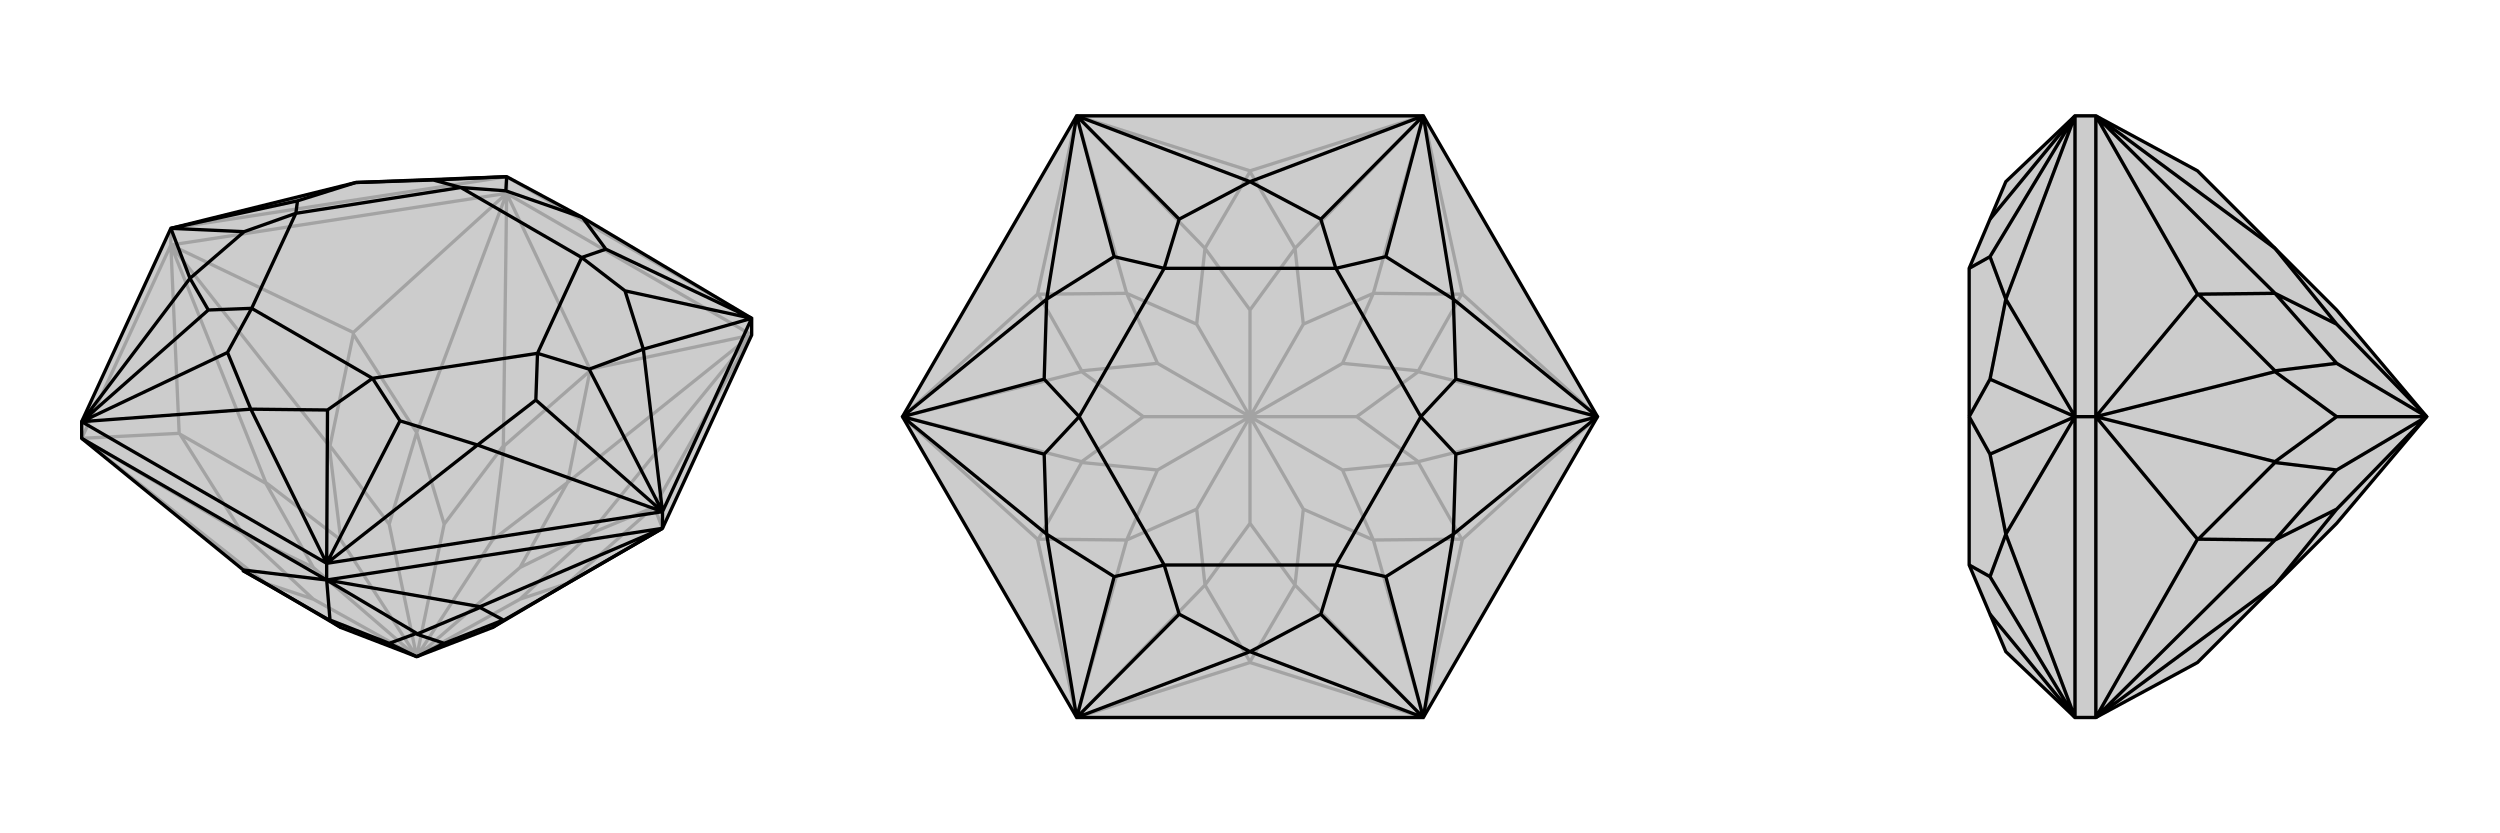
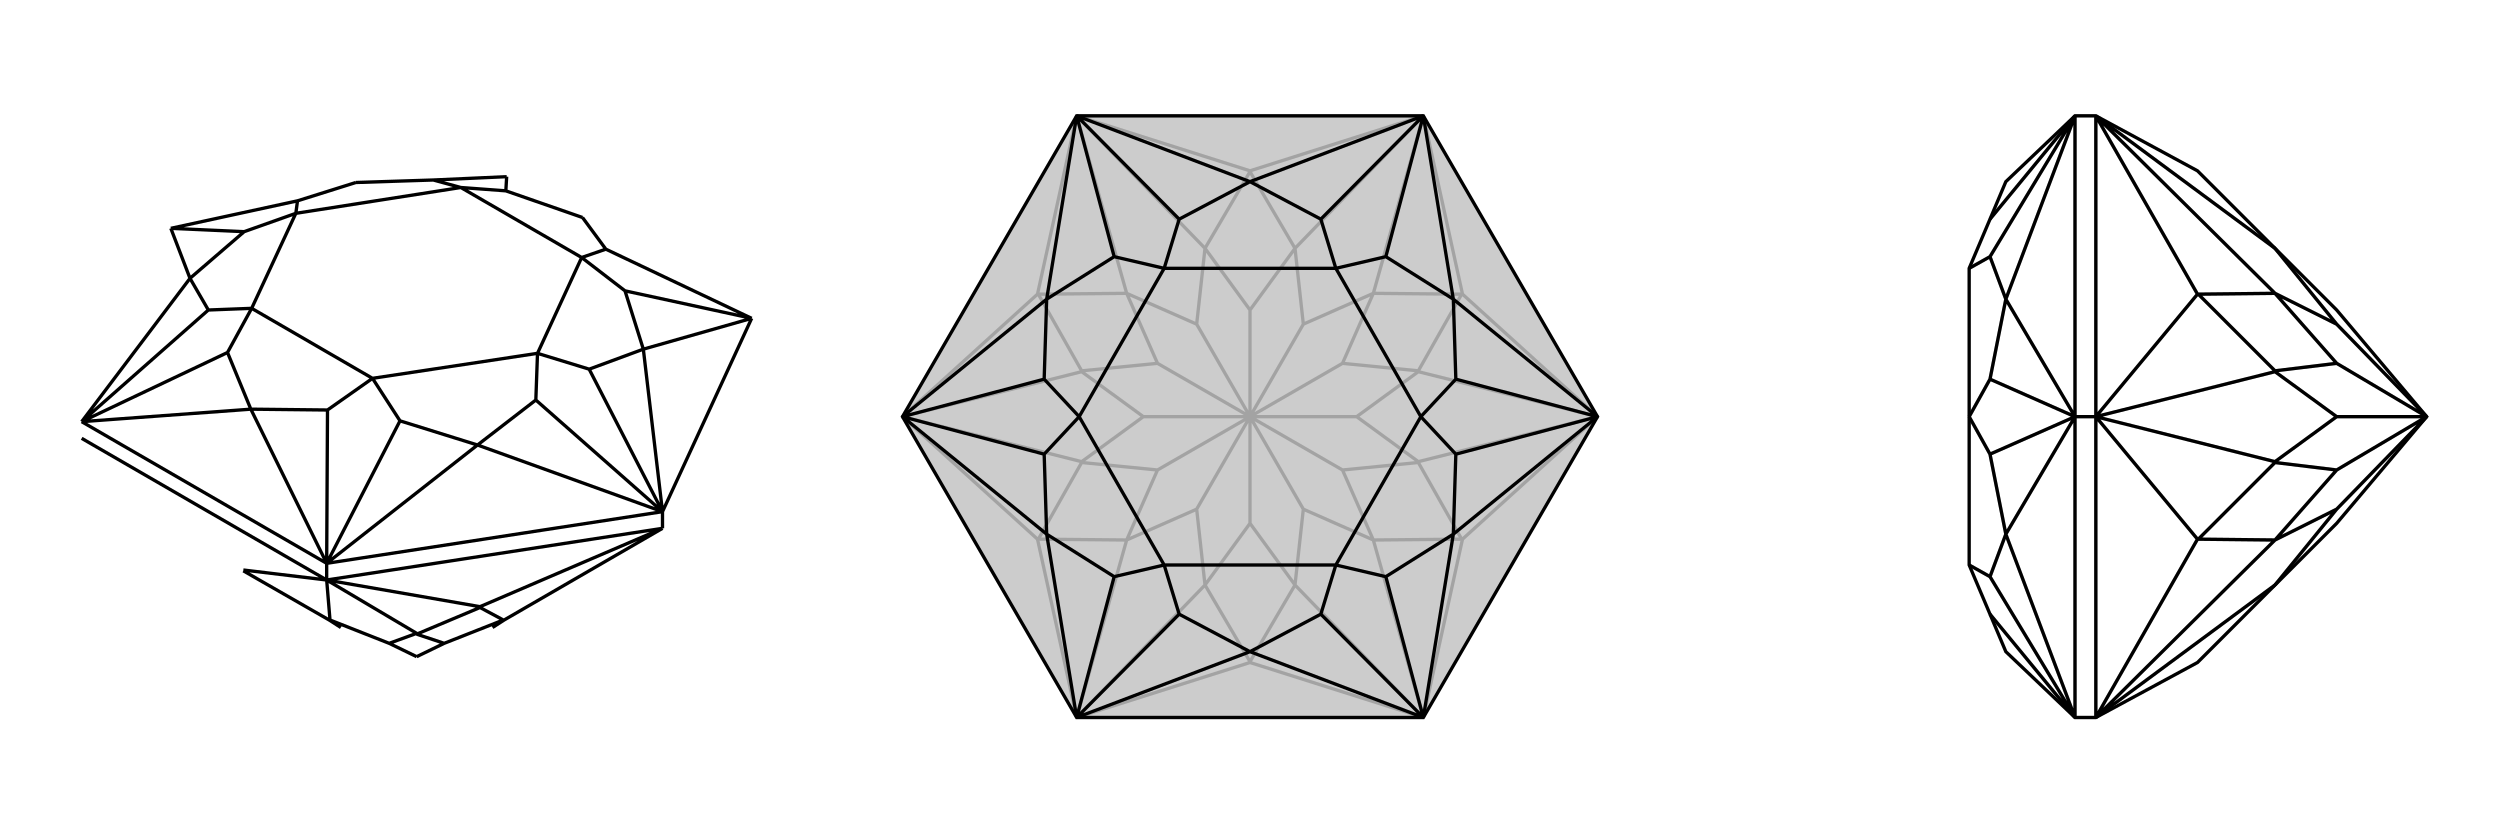
<svg xmlns="http://www.w3.org/2000/svg" viewBox="0 0 3000 1000">
  <g stroke="currentColor" stroke-width="4" fill="none" transform="translate(0 -48)">
-     <path fill="currentColor" stroke="none" fill-opacity=".2" d="M292,732L292,733L319,748L409,801L500,836L591,801L681,748L795,682L902,450L902,430L699,309L608,260L427,267L205,322L98,554L98,574z" />
-     <path stroke-opacity=".2" d="M608,280L608,260M205,342L205,322M902,450L608,280M608,280L205,342M98,574L205,342M795,682L785,656M902,450L785,656M785,656L784,657M902,450L708,491M608,280L708,491M708,491L708,493M608,280L424,447M205,342L424,447M424,447L424,449M205,342L215,568M98,574L215,568M215,568L216,569M902,450L709,687M902,450L681,627M608,280L604,583M608,280L500,567M205,342L395,583M205,342L319,627M98,574L319,748M98,574L291,688M784,657L681,748M784,657L709,688M708,493L681,627M708,493L605,583M424,449L500,567M424,449L396,583M216,569L319,628M216,569L291,688M319,748L319,748M319,748L376,767M681,748L681,748M681,748L624,767M709,687L709,688M709,687L624,729M709,688L624,767M500,836L624,767M681,627L681,627M681,627L624,729M681,627L591,696M500,836L624,729M604,583L605,583M604,583L533,677M605,583L591,696M500,836L591,696M500,567L500,567M500,567L533,677M500,567L467,677M500,836L533,677M395,583L396,583M395,583L409,696M396,583L467,677M500,836L467,677M319,627L319,628M319,627L409,696M319,628L376,729M500,836L409,696M291,688L291,688M291,688L376,767M291,688L376,729M500,836L376,767M500,836L376,729M608,260L902,430M608,260L205,322" />
-     <path d="M292,732L292,733L319,748L409,801L500,836L591,801L681,748L795,682L902,450L902,430L699,309L608,260L427,267L205,322L98,554L98,574z" />
    <path d="M392,744L392,724M795,682L795,662M98,574L392,744M392,744L795,682M392,744L292,732M392,744L576,776M795,682L576,776M576,776L576,777M392,744L396,792M392,744L500,808M795,682L605,792M292,733L395,792M576,777L500,809M576,777L604,792M396,792L395,792M396,792L467,820M395,792L409,801M500,808L500,809M500,808L467,820M500,809L533,820M467,820L500,836M605,792L604,792M605,792L591,801M604,792L533,820M500,836L533,820M902,430L795,662M795,662L392,724M392,724L98,554M902,430L772,467M795,662L772,467M795,662L573,582M392,724L573,582M392,724L301,539M98,554L301,539M98,554L228,382M205,322L228,382M902,430L727,347M902,430L750,397M795,662L707,491M795,662L643,528M392,724L480,553M392,724L393,540M98,554L273,471M98,554L250,420M205,322L293,326M205,322L357,289M608,260L607,277M608,260L520,264M699,309L607,277M699,309L727,347M727,347L698,357M607,277L553,273M772,467L750,397M772,467L707,491M750,397L698,357M707,491L645,472M573,582L643,528M573,582L480,553M643,528L645,472M480,553L447,502M301,539L393,540M301,539L273,471M393,540L447,502M273,471L302,418M228,382L250,420M228,382L293,326M250,420L302,418M293,326L355,304M427,267L357,289M427,267L520,264M357,289L355,304M520,264L553,273M698,357L553,273M698,357L645,472M645,472L447,502M447,502L302,418M302,418L355,304M553,273L355,304" />
  </g>
  <g stroke="currentColor" stroke-width="4" fill="none" transform="translate(1000 0)">
    <path fill="currentColor" stroke="none" fill-opacity=".2" d="M708,139L917,500L708,861L292,861L83,500L292,139z" />
    <path stroke-opacity=".2" d="M292,861L500,795M708,861L500,795M500,795L500,794M708,861L755,647M917,500L755,647M755,647L754,647M917,500L755,353M708,139L755,353M755,353L754,353M708,139L500,205M292,139L500,205M500,205L500,206M292,139L245,353M83,500L245,353M245,353L246,353M83,500L245,647M292,861L245,647M245,647L246,647M708,861L554,702M708,861L648,648M917,500L702,554M917,500L702,446M708,139L648,352M708,139L554,298M292,139L446,298M292,139L352,352M83,500L298,446M83,500L298,554M292,861L446,702M292,861L352,648M500,794L446,702M500,794L554,702M754,647L648,648M754,647L702,555M754,353L702,445M754,353L648,352M500,206L554,298M500,206L446,298M246,353L352,352M246,353L298,445M246,647L298,555M246,647L352,648M446,702L446,702M446,702L436,611M446,702L500,628M554,702L554,702M554,702L564,611M554,702L500,628M500,628L500,500M648,648L648,648M648,648L564,611M648,648L611,564M564,611L500,500M702,554L702,555M702,554L628,500M702,555L611,564M500,500L611,564M702,446L702,445M702,446L628,500M702,445L611,436M500,500L628,500M648,352L648,352M648,352L564,389M648,352L611,436M500,500L611,436M554,298L554,298M554,298L564,389M554,298L500,372M500,500L564,389M446,298L446,298M446,298L436,389M446,298L500,372M500,500L500,372M352,352L352,352M352,352L436,389M352,352L389,436M500,500L436,389M298,446L298,445M298,446L372,500M298,445L389,436M500,500L389,436M298,554L298,555M298,554L372,500M298,555L389,564M500,500L372,500M352,648L352,648M352,648L436,611M352,648L389,564M500,500L436,611M500,500L389,564" />
    <path d="M708,139L917,500L708,861L292,861L83,500L292,139z" />
    <path d="M292,139L500,218M708,139L500,218M708,139L744,359M917,500L744,359M917,500L744,641M708,861L744,641M708,861L500,782M292,861L500,782M292,861L256,641M83,500L256,641M83,500L256,359M292,139L256,359M708,139L585,263M708,139L663,308M917,500L747,455M917,500L747,545M708,861L663,692M708,861L585,737M292,861L415,737M292,861L337,692M83,500L253,545M83,500L253,455M292,139L415,263M292,139L337,308M500,218L415,263M500,218L585,263M585,263L603,322M415,263L397,322M744,359L663,308M744,359L747,455M663,308L603,322M747,455L705,500M744,641L747,545M744,641L663,692M747,545L705,500M663,692L603,678M500,782L585,737M500,782L415,737M585,737L603,678M415,737L397,678M256,641L337,692M256,641L253,545M337,692L397,678M253,545L295,500M256,359L253,455M256,359L337,308M253,455L295,500M337,308L397,322M603,322L397,322M603,322L705,500M705,500L603,678M603,678L397,678M397,678L295,500M397,322L295,500" />
  </g>
  <g stroke="currentColor" stroke-width="4" fill="none" transform="translate(2000 0)">
-     <path fill="currentColor" stroke="none" fill-opacity=".2" d="M637,795L638,794L730,702L804,628L912,500L804,372L730,298L638,206L637,205L515,139L490,139L407,218L388,263L363,322L363,500L363,678L388,737L407,782L490,861L515,861z" />
    <path stroke-opacity=".2" d="M515,500L490,500M515,139L515,500M515,861L515,500M515,139L637,353M515,500L637,353M637,353L638,353M515,500L637,647M515,861L637,647M637,647L638,647M515,139L730,298M515,139L730,352M515,500L730,446M515,500L730,554M515,861L730,702M515,861L730,648M638,353L730,352M638,353L730,445M638,647L730,555M638,647L730,648M730,702L730,702M730,702L804,611M730,298L730,298M730,298L804,389M730,352L730,352M730,352L804,389M730,352L804,436M912,500L804,389M730,446L730,445M730,446L804,500M730,445L804,436M912,500L804,436M730,554L730,555M730,554L804,500M730,555L804,564M912,500L804,500M730,648L730,648M730,648L804,611M730,648L804,564M912,500L804,611M912,500L804,564M490,861L490,500M490,139L490,500M490,861L407,641M490,500L407,641M490,500L407,359M490,139L407,359M490,861L388,737M490,861L388,692M490,500L388,545M490,500L388,455M490,139L388,263M490,139L388,308M407,641L388,692M407,641L388,545M388,692L363,678M388,545L363,500M407,359L388,455M407,359L388,308M388,455L363,500M388,308L363,322" />
    <path d="M637,795L638,794L730,702L804,628L912,500L804,372L730,298L638,206L637,205L515,139L490,139L407,218L388,263L363,322L363,500L363,678L388,737L407,782L490,861L515,861z" />
    <path d="M515,500L490,500M515,861L515,500M515,500L515,139M515,861L637,647M515,500L637,647M637,647L638,647M515,500L637,353M515,139L637,353M637,353L638,353M515,861L730,702M515,861L730,648M515,500L730,554M515,500L730,446M515,139L730,352M515,139L730,298M638,647L730,648M638,647L730,555M638,353L730,445M638,353L730,352M730,702L730,702M730,702L804,611M730,648L730,648M730,648L804,611M730,648L804,564M804,611L912,500M730,554L730,555M730,554L804,500M730,555L804,564M912,500L804,564M730,446L730,445M730,446L804,500M730,445L804,436M912,500L804,500M730,352L730,352M730,352L804,389M730,352L804,436M912,500L804,436M730,298L730,298M730,298L804,389M912,500L804,389M490,139L490,500M490,500L490,861M490,139L407,359M490,500L407,359M490,500L407,641M490,861L407,641M490,139L388,263M490,139L388,308M490,500L388,455M490,500L388,545M490,861L388,692M490,861L388,737M407,359L388,308M407,359L388,455M388,308L363,322M388,455L363,500M407,641L388,545M407,641L388,692M388,545L363,500M388,692L363,678" />
  </g>
</svg>